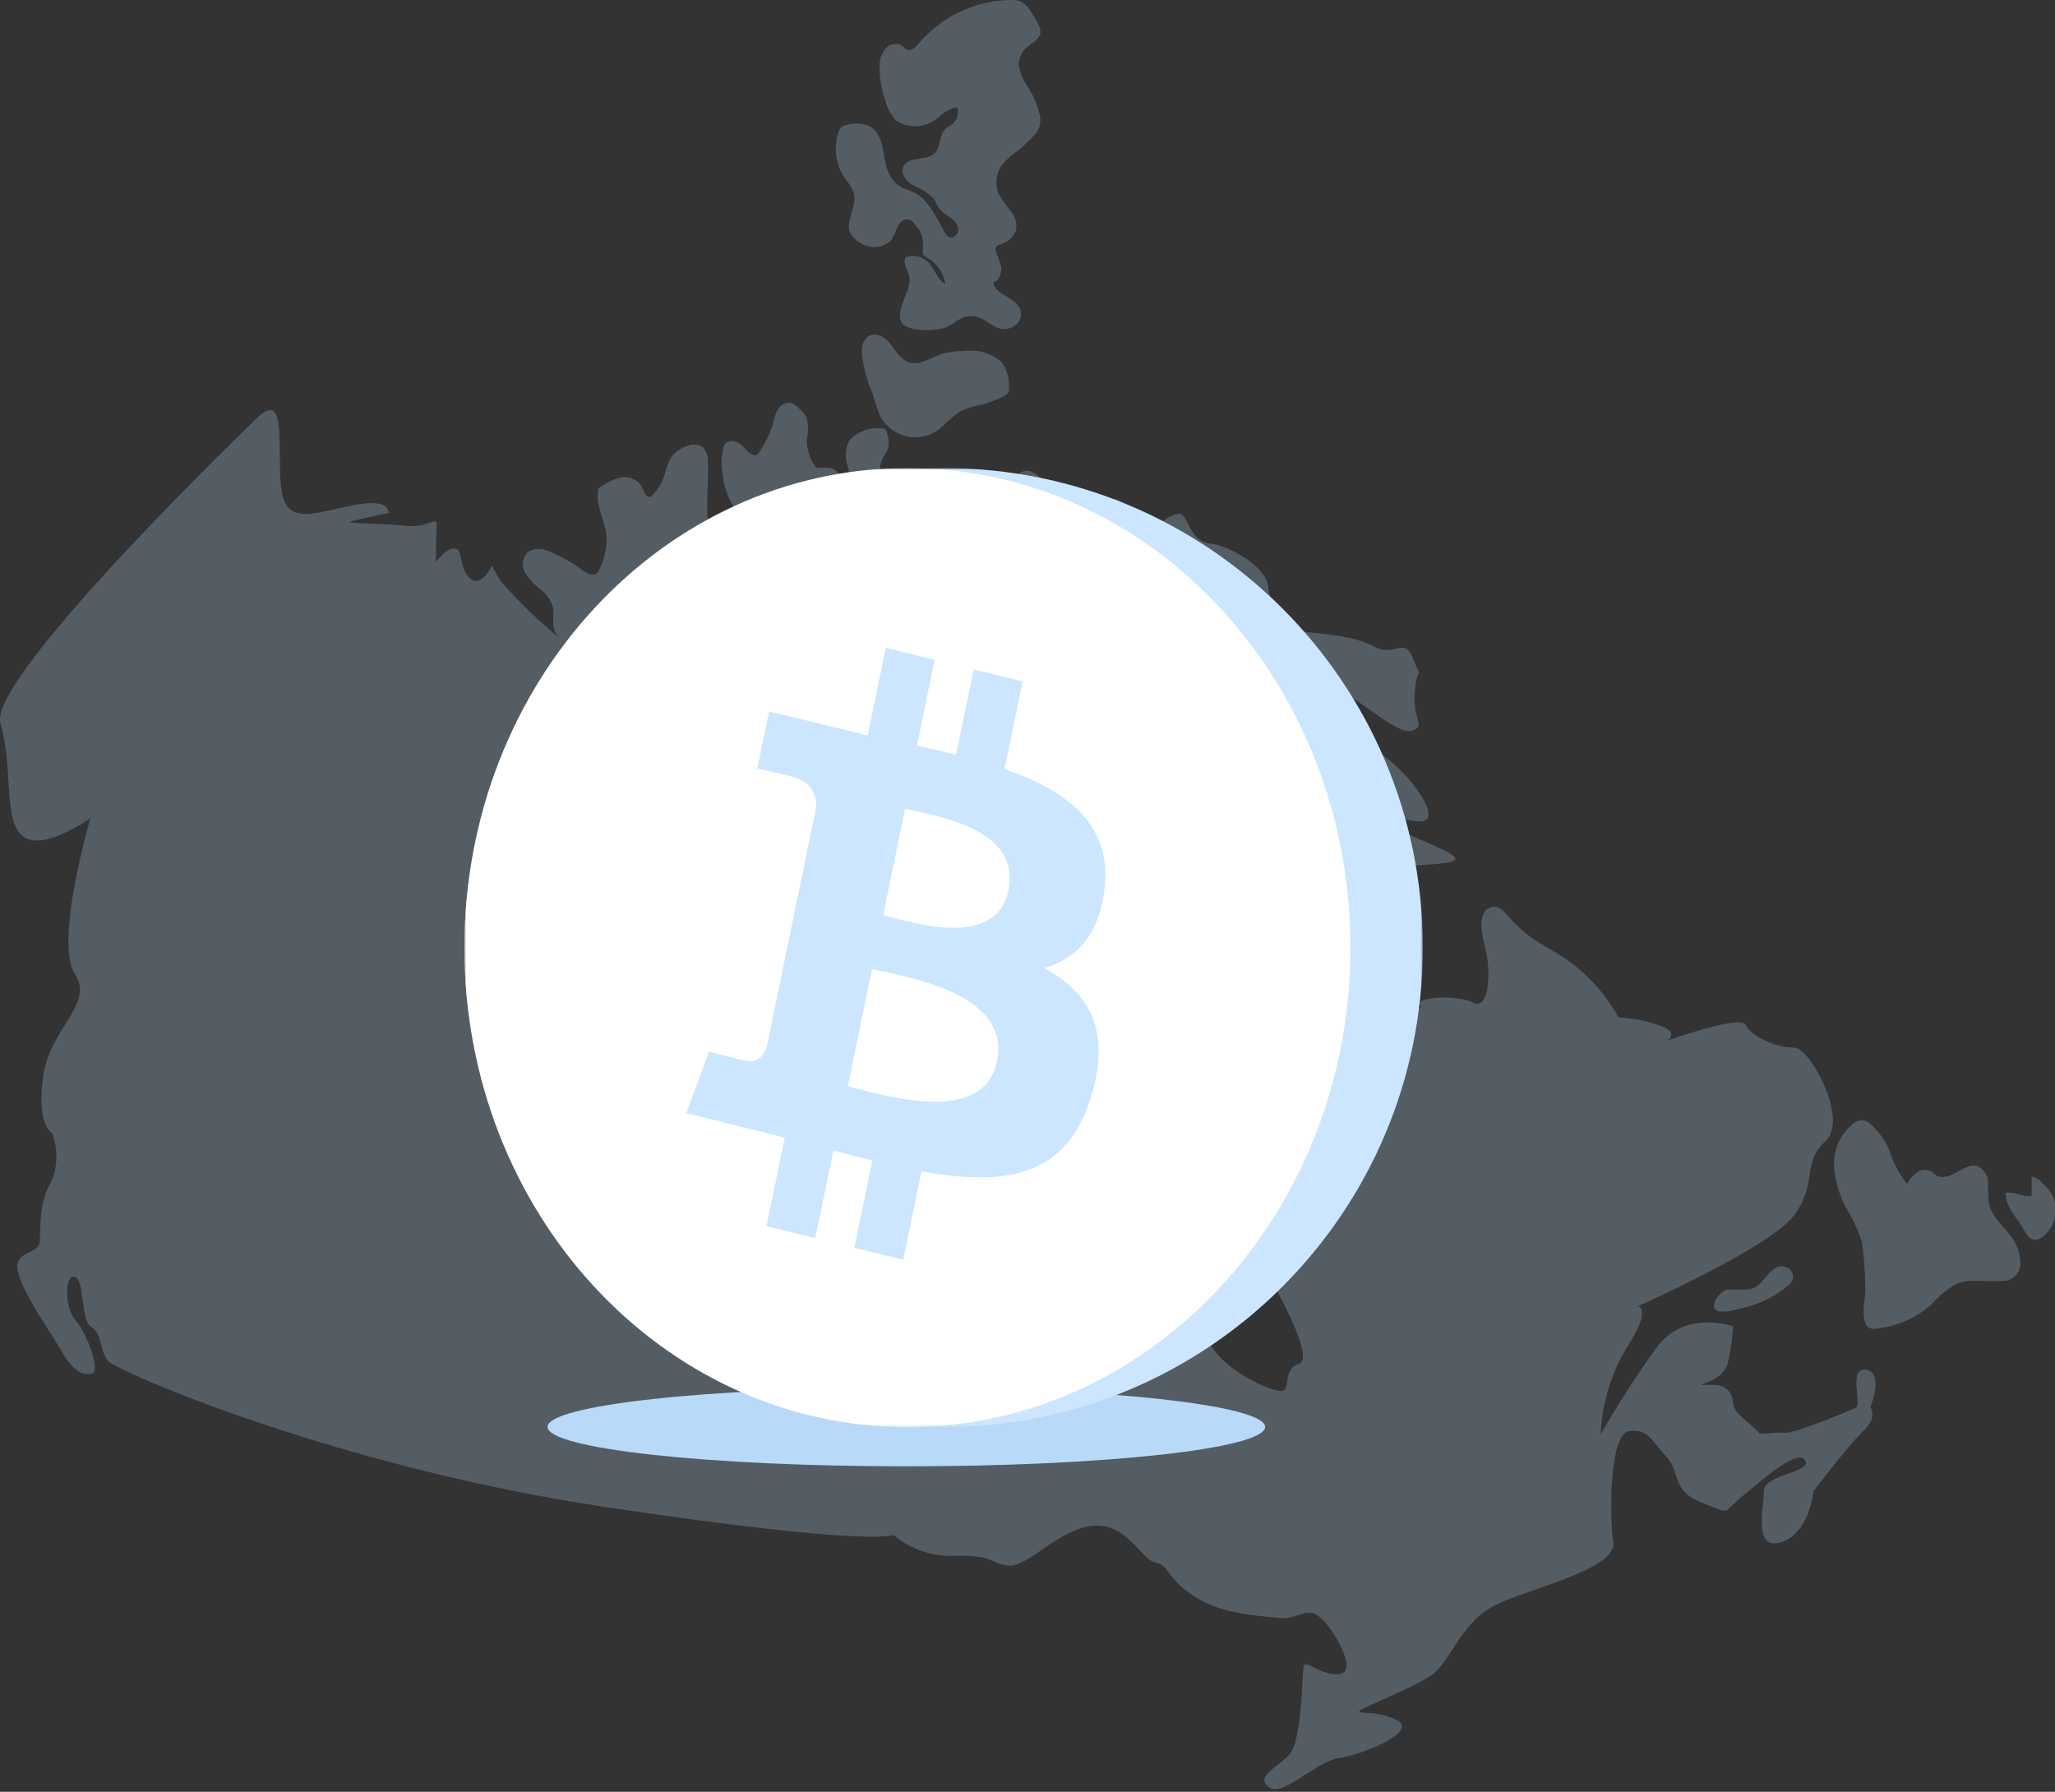
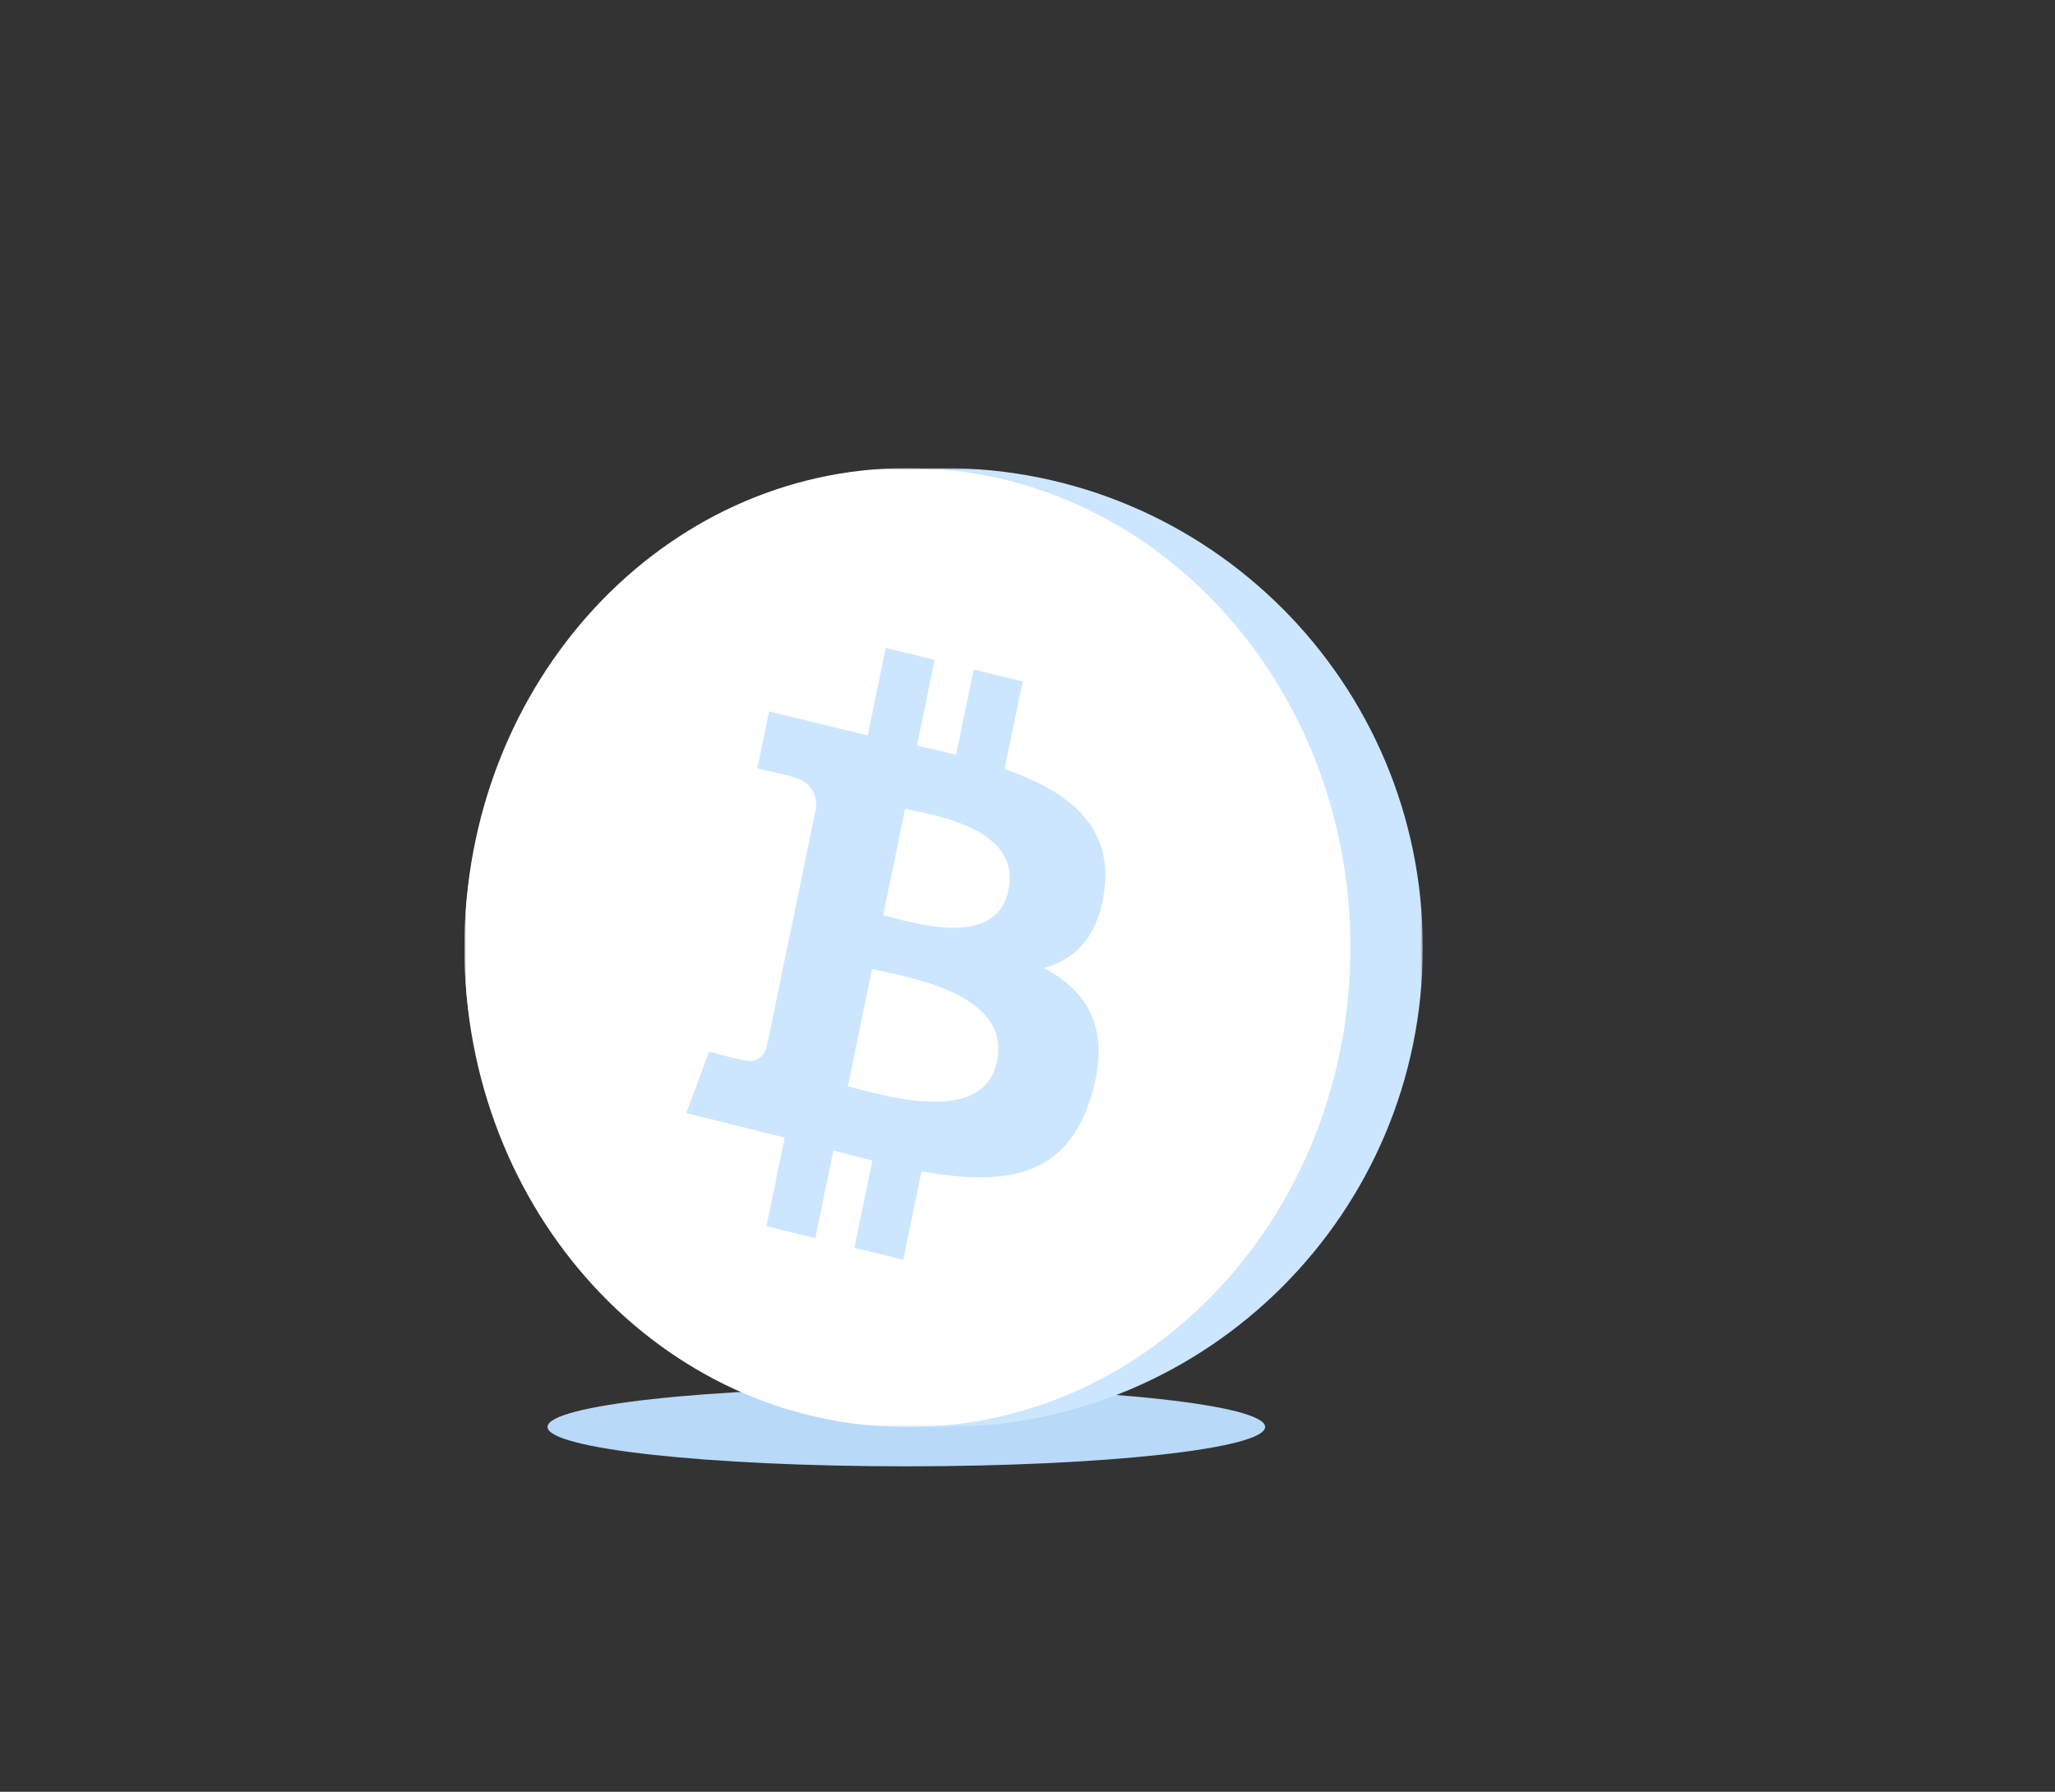
<svg xmlns="http://www.w3.org/2000/svg" width="562" height="490" viewBox="0 0 562 490" fill="none">
  <rect x="0" y="0" width="562" height="490" fill="#333333" stroke="none" />
  <g opacity="0.25">
    <g clip-path="url(#clip0_2081_52964)">
-       <path d="M70.241 114.356C70.241 114.356 -3.529 185.287 0.115 197.793C3.76 210.299 0.729 224.378 6.253 228.713C11.777 233.048 24.705 223.764 24.705 223.764C24.705 223.764 14.846 257.599 20.409 266.192C25.971 274.785 13.619 280.962 11.777 294.465C9.936 307.968 14.233 309.81 14.233 309.81C15.927 314.186 15.817 319.056 13.926 323.351C10.55 328.875 11.164 335.934 10.857 339.617C10.55 343.299 3.184 341.765 5.026 348.248C6.867 354.731 13.619 363.9 16.995 369.769C20.37 375.638 23.171 376.214 25.319 375.6C27.467 374.986 23.785 364.514 20.716 361.138C17.647 357.762 17.608 348.555 20.409 349.169C23.209 349.783 21.943 361.138 25.012 362.979C28.081 364.82 27.16 369.462 29.616 372.224C32.071 374.986 91.493 400.996 165.263 412.082C239.033 423.169 244.365 419.754 244.365 419.754C249.103 423.767 255.198 425.813 261.397 425.47C272.446 425.279 270.796 427.734 275.937 428.156C281.077 428.578 289.67 418.066 298.954 417.261C308.237 416.455 312.073 426.506 315.986 427.312C319.899 428.117 318.633 431.148 326.229 436.327C333.824 441.506 344.336 441.851 349.706 442.465C355.077 443.078 357.379 438.974 361.215 442.465C365.051 445.956 371.457 457.234 366.317 457.809C361.176 458.385 356.918 453.513 356.496 455.776C356.074 458.04 356.074 476.07 352.66 479.752C349.246 483.435 343.185 485.89 346.983 488.767C350.78 491.644 360.026 481.594 366.163 480.788C372.301 479.982 387.915 473.614 382.16 470.507C376.406 467.4 370.076 469.088 372.11 467.668C374.143 466.249 386.687 461.492 391.597 458.039C396.508 454.587 399.27 444.498 407.786 439.587C416.302 434.677 442.312 429.537 441.199 421.749C440.087 413.962 440.163 392.249 445.496 391.405C450.828 390.561 451.825 394.282 455.738 398.387C459.651 402.492 456.966 407.632 465.367 410.893C473.768 414.154 470.469 414.154 476.876 408.86C483.282 403.566 491.837 396.124 493.678 399.423C495.519 402.722 482.4 403.259 482.4 407.632C482.4 412.005 479.331 424.204 487.118 421.749C494.906 419.294 495.941 407.824 495.941 407.824C495.941 407.824 505.762 394.896 509.675 391.213C513.588 387.531 511.516 384.884 511.516 384.884C511.516 384.884 515.352 375.216 510.289 374.603C505.225 373.989 509.445 384.27 507.411 385.075C505.378 385.881 491.031 392.057 487.962 391.827C484.893 391.597 480.98 392.441 480.98 391.827C480.98 391.213 474.842 386.917 474.229 384.845C473.615 382.774 474.229 378.516 467.439 378.707C460.649 378.899 471.275 378.707 472.579 372.569C473.281 369.32 473.756 366.026 473.998 362.71C473.998 362.71 460.879 357.992 453.091 368.465C447.557 376.114 442.435 384.054 437.747 392.249C438.106 383.845 440.573 375.666 444.92 368.465C451.864 357.8 447.989 357.186 447.989 357.186C447.989 357.186 484.049 341.19 490.609 332.405C497.169 323.62 492.642 318.057 499.202 312.111C505.762 306.165 494.906 286.294 490.609 286.486C486.312 286.677 478.717 283.417 477.489 280.348C476.262 277.279 455.777 284.644 455.777 284.644C455.777 284.644 460.073 282.189 452.899 280.118C449.594 279.004 446.143 278.383 442.657 278.276C438.408 270.567 432.099 264.192 424.435 259.863C412.313 253.494 411.929 247.548 408.438 247.97C404.947 248.392 404.333 252.267 406.175 259.249C408.016 266.231 406.98 276.435 402.914 274.21C398.848 271.985 386.917 272.56 388.337 274.824C389.756 277.087 385.268 275.629 384.04 266.614C382.812 257.599 372.992 255.106 367.046 253.494C361.1 251.883 351.701 243.444 348.402 246.513C345.103 249.582 330.986 246.129 331.369 252.267C331.753 258.405 336.28 256.372 335.206 262.931C334.131 269.491 331.715 268.878 336.625 273.596C341.535 278.315 335.589 291.626 339.924 295.501C344.259 299.375 362.941 310.845 353.658 325.845C344.374 340.844 339.08 337.123 342.379 341.611C345.678 346.1 360.409 371.342 355.269 372.953C350.128 374.564 353.734 381.163 349.668 380.357C345.602 379.551 332.328 373.797 329.681 364.552C327.966 357.005 327.206 349.272 327.418 341.535C327.418 341.535 313.071 344.604 304.67 340.077C296.268 335.55 286.831 335.78 286.026 331.906C285.22 328.031 264.505 321.855 258.367 323.505C252.229 325.154 248.7 308.429 243.022 302.022C237.345 295.616 251.615 264.466 259.211 258.942C266.806 253.418 259.211 251.27 255.605 249.275C251.999 247.28 257.446 246.014 261.321 248.316C265.195 250.617 268.686 242.945 268.993 242.792C269.3 242.638 278.967 243.866 278.046 234.659C277.126 225.452 280.041 222.652 280.809 222.191C281.576 221.731 275.591 214.059 281.307 212.678C287.023 211.297 296.345 218.662 297.419 208.074C298.282 202.231 297.303 196.264 294.619 191.003C294.619 191.003 293.736 178.114 285.911 174.853C278.085 171.592 296.038 173.625 300.028 169.789C300.981 168.718 302.17 167.882 303.502 167.35C304.834 166.817 306.271 166.602 307.7 166.72C307.7 166.72 310.616 174.393 315.372 174.393C318.544 174.274 321.698 174.905 324.579 176.234C325.347 176.694 321.664 174.086 329.835 181.336C338.006 188.586 340.269 194.532 337.047 200.21C333.825 205.888 340.883 210.99 338.888 212.524C334.475 214.366 329.887 215.754 325.193 216.667C319.976 218.202 314.759 227.447 321.357 230.055C327.955 232.664 330.602 228.368 336.702 225.26C342.801 222.153 341.305 221.731 346.062 224.34C350.819 226.948 353.312 225.26 356.688 228.981C360.064 232.702 354.54 236.193 364.054 235.733C373.567 235.273 362.059 239.876 376.982 237.728C391.904 235.58 405.561 237.267 393.247 231.743C380.933 226.219 368.043 220.887 370.613 220.235C373.184 219.583 385.958 226.104 389.794 224.34C393.631 222.575 384.27 208.995 373.299 203.432C362.327 197.87 362.442 189.392 366.01 189.2C369.578 189.008 381.585 200.977 385.92 199.865C390.255 198.752 386.227 196.988 386.917 189.085C387.608 181.183 389.181 186.937 386.534 180.3C383.887 173.664 381.585 179.993 375.754 176.809C369.923 173.625 361.33 173.433 356.189 172.705C351.049 171.976 351.049 173.51 349.553 167.794C348.057 162.078 347.251 165.416 346.829 160.39C346.407 155.365 336.932 149.342 330.871 148.613C324.81 147.885 325.155 139.905 321.971 140.519C319.877 141.043 318.007 142.226 316.638 143.895C313.298 140.993 309.582 138.554 305.59 136.645C300.757 134.803 299.567 146.043 294.619 141.862C289.67 137.68 284.146 127.399 279.965 128.857C275.783 130.315 270.95 136.529 272.484 137.258C274.019 137.987 271.563 145.851 274.21 149.841C276.857 153.831 279.734 158.242 278.046 159.393C276.359 160.544 276.742 157.628 273.865 154.483C270.91 150.411 269.398 145.47 269.569 140.442C269.338 134.88 274.901 131.312 272.407 131.197C269.914 131.082 262.472 133.154 260.899 137.258C259.326 141.363 256.372 159.777 259.978 160.621C261.818 160.962 263.584 161.624 265.195 162.577C265.195 162.577 261.359 163.268 262.241 165.032C263.124 166.797 274.134 172.705 277.816 175.16C281.499 177.615 277.509 182.218 279.236 183.561C280.962 184.904 280.655 189.085 279.543 193.075C278.92 195.106 278.547 197.206 278.43 199.328C278.43 199.328 278.2 207.806 274.939 206.194C271.678 204.583 267.267 200.785 268.878 197.793C270.489 194.801 266.039 184.904 263.546 185.402C261.052 185.901 261.091 195.568 259.71 193.995C258.329 192.423 257.139 182.218 254.684 180.914C252.229 179.61 251.5 178.229 251.5 171.784C251.5 165.339 244.442 155.403 241.68 156.017C238.917 156.631 232.243 166.759 235.005 172.896C237.767 179.034 241.258 179.648 242.677 183.062C244.096 186.476 241.68 190.006 242.677 190.735C243.674 191.463 245.554 192.499 243.176 196.067C240.797 199.635 240.414 207.153 238.074 208.074C235.733 208.995 238.074 203.164 235.005 199.865C231.936 196.566 229.135 194.226 231.514 194.11C233.892 193.995 241.564 195.146 236.424 188.586C231.284 182.026 232.204 175.582 228.521 178.651C224.839 181.72 219.928 186.86 223.304 189.315C226.68 191.77 229.442 191.272 227.14 195.146C225.907 196.944 225.166 199.034 224.992 201.207C222.304 203.06 219.095 204.006 215.832 203.91C212.568 203.813 209.421 202.678 206.847 200.67C198.139 193.612 196.067 190.85 191.502 192.998C186.937 195.146 183.178 194.456 184.521 199.481C185.863 204.507 185.863 212.984 183.293 208.496C180.723 204.008 182.065 195.069 174.086 194.878C166.107 194.686 152.872 189.123 155.634 187.704C158.396 186.285 165.455 183.369 159.47 179.495C151.264 173.535 143.739 166.691 137.029 159.086C134.995 155.71 134.497 154.713 134.497 154.713C134.497 154.713 131.505 161.043 128.436 158.089C125.367 155.135 126.786 149.879 124.139 149.994C121.492 150.109 119.229 153.831 119.229 153.831C119.229 153.831 119.229 146.772 119.421 143.78C119.612 140.788 117.272 144.509 110.712 143.78C104.153 143.051 93.488 143.243 96.058 142.552C98.629 141.862 106.224 140.289 106.224 140.289C106.224 140.289 107.222 135.877 95.751 138.332C84.281 140.788 77.721 143.55 76.801 132.501C75.88 121.453 78.335 106.377 70.241 114.356Z" fill="#B9D9F8" />
      <path d="M181.796 173.05C180.924 172.698 179.987 172.536 179.047 172.576C178.108 172.616 177.188 172.856 176.349 173.28C174.622 174.009 173.05 175.083 171.323 175.774C168.693 176.669 165.93 177.11 163.152 177.078C160.866 177.309 158.558 177.153 156.324 176.618C155.218 176.32 154.202 175.755 153.365 174.973C152.529 174.19 151.898 173.213 151.529 172.129C151.03 170.173 151.529 168.063 151.26 166.107C150.654 164.096 149.416 162.334 147.731 161.081C146.058 159.841 144.638 158.291 143.549 156.516C143.035 155.606 142.847 154.548 143.014 153.516C143.181 152.484 143.695 151.54 144.47 150.839C145.363 150.368 146.357 150.122 147.366 150.122C148.376 150.122 149.37 150.368 150.263 150.839C153.483 152.151 156.525 153.865 159.316 155.941C160.429 156.785 162.04 157.705 163.152 156.823C163.493 156.504 163.756 156.11 163.919 155.672C165.279 152.973 165.963 149.985 165.914 146.964C165.569 142.437 162.653 138.102 163.613 133.691C165.307 132.26 167.299 131.225 169.444 130.66C170.388 130.414 171.381 130.419 172.323 130.675C173.265 130.931 174.124 131.428 174.814 132.118C175.927 133.461 176.234 135.954 177.96 135.954C179.735 134.218 181.053 132.07 181.796 129.701C182.152 128.188 182.68 126.721 183.369 125.328C184.366 123.875 185.785 122.763 187.435 122.144C188.137 121.768 188.921 121.571 189.718 121.571C190.514 121.571 191.298 121.768 192 122.144C192.562 122.694 192.997 123.36 193.276 124.095C193.554 124.831 193.669 125.618 193.611 126.402C193.957 134.343 192.077 142.783 195.491 149.956C196.646 152.102 197.927 154.177 199.327 156.171C200.736 158.178 201.644 160.493 201.974 162.922C202.128 164.136 201.957 165.368 201.479 166.494C201 167.62 200.231 168.598 199.251 169.329C197.754 170.191 196.004 170.503 194.302 170.211V177.538C194.399 178.529 194.213 179.527 193.765 180.415C193.376 180.958 192.88 181.415 192.307 181.758C191.605 182.359 190.758 182.767 189.85 182.942C188.942 183.117 188.004 183.053 187.128 182.756C186.575 182.37 186.113 181.868 185.775 181.285C185.437 180.702 185.231 180.051 185.172 179.38C185.059 178.07 184.775 176.78 184.328 175.544C184.021 174.393 183.062 172.666 181.796 173.05Z" fill="#B9D9F8" />
      <path d="M205.465 143.742C204.583 142.936 203.585 142.246 202.741 141.44C199.785 138.092 197.983 133.883 197.601 129.433C197.119 126.973 197.237 124.433 197.946 122.029C198.017 121.81 198.121 121.603 198.253 121.415C199.174 120.187 201.207 120.609 202.396 121.415C203.585 122.221 204.506 123.832 205.925 124.407C206.077 124.472 206.24 124.505 206.405 124.505C206.57 124.505 206.733 124.472 206.884 124.407C207.183 124.276 207.427 124.045 207.575 123.755C209.258 121.296 210.552 118.591 211.411 115.738C211.678 114.397 212.144 113.104 212.792 111.901C213.121 111.328 213.605 110.858 214.189 110.546C214.772 110.234 215.431 110.092 216.091 110.137C217.098 110.428 217.994 111.017 218.662 111.825C219.48 112.535 220.157 113.394 220.656 114.356C221.08 116.277 221.08 118.267 220.656 120.188C220.59 122.967 221.499 125.681 223.227 127.86C224.146 127.917 225.069 127.917 225.989 127.86C226.604 127.839 227.216 127.959 227.777 128.212C228.339 128.464 228.835 128.842 229.228 129.316C229.62 129.791 229.899 130.348 230.043 130.947C230.186 131.546 230.19 132.17 230.055 132.77C229.31 136.15 227.444 139.178 224.761 141.363C222.247 143.085 219.606 144.611 216.859 145.928C215.646 146.601 214.525 147.426 213.521 148.383C213.209 148.698 212.83 148.938 212.412 149.085C211.994 149.231 211.548 149.281 211.108 149.229C210.667 149.177 210.245 149.026 209.872 148.786C209.499 148.547 209.186 148.225 208.956 147.846C207.991 146.321 206.816 144.939 205.465 143.742Z" fill="#B9D9F8" />
      <path d="M233.279 132.578C232.818 130.507 231.974 128.512 231.552 126.44C231.283 125.412 231.219 124.341 231.364 123.287C231.509 122.234 231.859 121.22 232.396 120.302C233.503 119.127 234.873 118.233 236.394 117.692C237.915 117.152 239.543 116.982 241.143 117.195C241.305 117.168 241.471 117.175 241.63 117.215C241.79 117.256 241.939 117.328 242.069 117.429C242.199 117.53 242.306 117.657 242.384 117.802C242.463 117.946 242.51 118.105 242.524 118.269C243.094 119.752 243.175 121.379 242.754 122.911C242.412 123.663 242.001 124.383 241.526 125.059C239.416 128.895 241.526 133.844 240.26 138.064C239.674 140.189 238.303 142.012 236.424 143.166C236.213 143.239 235.983 143.239 235.772 143.166C232.435 143.089 233.662 134.381 233.279 132.578Z" fill="#B9D9F8" />
      <path d="M235.732 96.595C235.612 95.76 235.696 94.909 235.976 94.114C236.257 93.319 236.726 92.604 237.344 92.03C239.3 90.649 242.024 92.03 243.558 94.101C245.093 96.173 246.359 98.321 248.66 99.088C251.806 100.086 254.875 97.554 258.021 96.633C259.839 96.179 261.71 95.972 263.583 96.019C265.414 95.751 267.281 95.876 269.061 96.386C270.84 96.895 272.49 97.777 273.902 98.973C275.326 100.957 276.042 103.362 275.935 105.802C276.024 106.366 275.93 106.944 275.667 107.451C275.337 107.861 274.917 108.189 274.439 108.41C272.613 109.33 270.698 110.063 268.724 110.597C266.588 110.956 264.51 111.601 262.547 112.515C260.625 113.947 258.805 115.511 257.1 117.195C255.846 118.203 254.383 118.918 252.817 119.289C251.252 119.66 249.623 119.677 248.05 119.339C246.477 119.001 245 118.316 243.725 117.335C242.45 116.353 241.41 115.1 240.681 113.666C239.843 111.703 239.163 109.676 238.648 107.605C237.089 104.116 236.104 100.398 235.732 96.595Z" fill="#B9D9F8" />
      <path d="M248.738 75.726C248.278 73.885 246.782 71.89 247.702 70.356C248.674 70.003 249.721 69.913 250.738 70.095C251.755 70.277 252.706 70.724 253.495 71.391C255.528 73.156 256.219 76.302 258.52 77.721C258.308 76.174 257.731 74.7 256.838 73.419C255.944 72.138 254.759 71.088 253.38 70.356C253.035 70.125 252.613 69.972 252.421 69.588C252.229 69.205 252.421 68.246 252.421 67.555C252.531 66.416 252.385 65.267 251.993 64.192C251.602 63.116 250.974 62.142 250.158 61.341C249.853 60.812 249.399 60.385 248.853 60.113C247.626 59.576 246.206 60.573 245.554 61.763C245.064 63.078 244.488 64.36 243.828 65.599C242.65 66.76 241.091 67.455 239.44 67.554C237.79 67.652 236.159 67.149 234.851 66.136C233.894 65.569 233.101 64.762 232.55 63.796C230.938 60.42 234.544 56.43 233.509 52.824C232.977 51.418 232.198 50.118 231.207 48.988C229.922 47.167 229.076 45.072 228.737 42.869C228.397 40.666 228.573 38.414 229.25 36.29C229.395 35.687 229.716 35.139 230.171 34.718C230.572 34.438 231.031 34.254 231.514 34.18C233.61 33.513 235.88 33.65 237.882 34.564C241.181 36.444 241.411 40.932 242.217 44.615C242.4 45.945 242.869 47.22 243.59 48.352C244.312 49.484 245.27 50.447 246.398 51.175C247.319 51.673 248.355 51.904 249.352 52.326C253.84 54.205 255.873 59.231 258.329 63.45C258.607 64.059 259.079 64.558 259.671 64.87C260.899 65.33 262.203 63.872 262.05 62.568C261.921 61.922 261.655 61.311 261.272 60.775C260.888 60.239 260.395 59.791 259.825 59.461C258.663 58.801 257.624 57.945 256.756 56.929C256.219 56.162 255.95 55.203 255.413 54.397C253.855 52.809 251.97 51.578 249.889 50.791C247.933 49.717 246.053 47.454 247.127 45.459C248.546 42.62 253.38 44.154 255.643 41.891C257.331 40.203 256.794 37.058 258.482 35.331C259.096 34.679 259.978 34.334 260.63 33.758C261.233 33.209 261.661 32.493 261.859 31.701C262.057 30.91 262.016 30.077 261.743 29.308C259.795 29.749 258.013 30.734 256.602 32.147C255.042 33.529 253.07 34.361 250.991 34.513C248.911 34.666 246.84 34.131 245.094 32.991C243.693 31.535 242.701 29.735 242.217 27.774C241.052 24.606 240.48 21.251 240.529 17.877C240.533 16.15 241.144 14.48 242.255 13.158C242.828 12.529 243.606 12.126 244.45 12.02C245.295 11.915 246.149 12.114 246.858 12.583C247.242 12.89 247.511 13.312 247.933 13.503C249.122 14.117 250.388 12.928 251.27 11.892C254.352 8.234 258.184 5.28 262.505 3.228C266.826 1.177 271.537 0.076 276.32 8.47224e-05C277.246 -0.087 278.179 0.045 279.044 0.384C280.039 0.887 280.885 1.64 281.499 2.57C282.434 3.838 283.256 5.186 283.954 6.598C284.365 7.322 284.564 8.146 284.53 8.977C284.3 10.741 282.343 11.585 281 12.813C280.274 13.38 279.68 14.1 279.263 14.922C278.845 15.745 278.613 16.648 278.584 17.57C278.945 20.031 279.936 22.357 281.461 24.322C282.686 26.394 283.616 28.628 284.223 30.958C284.617 32.206 284.617 33.546 284.223 34.794C283.918 35.651 283.419 36.425 282.765 37.058C281.428 38.574 279.951 39.962 278.353 41.201C276.756 42.281 275.31 43.571 274.057 45.037C273.206 46.233 272.687 47.634 272.553 49.096C272.418 50.558 272.672 52.029 273.29 53.361C274.25 54.936 275.327 56.436 276.512 57.85C277.111 58.564 277.542 59.404 277.774 60.306C278.006 61.209 278.034 62.152 277.855 63.067C277.446 64.004 276.83 64.837 276.052 65.502C275.275 66.166 274.356 66.645 273.366 66.903C272.946 67.016 272.579 67.274 272.331 67.632C272.216 67.981 272.216 68.357 272.331 68.706C272.968 70.209 273.481 71.761 273.865 73.348C273.865 74.959 273.213 76.915 271.602 77.184C272.139 80.79 278.008 81.25 279.082 84.856C279.309 85.655 279.271 86.505 278.973 87.279C278.676 88.054 278.135 88.711 277.433 89.153C276.748 89.602 275.965 89.879 275.149 89.959C274.334 90.04 273.512 89.921 272.753 89.613C271.026 88.999 269.684 87.58 267.957 86.928C267.193 86.605 266.371 86.439 265.541 86.439C264.71 86.439 263.889 86.605 263.124 86.928C261.82 87.542 260.745 88.577 259.288 89.268C256.833 90.572 249.199 90.841 246.897 88.654C244.173 85.393 249.467 79.294 248.738 75.726Z" fill="#B9D9F8" />
-       <path d="M509.252 339.924C508.345 336.895 507.055 333.995 505.416 331.292C503.167 327.457 501.853 323.147 501.579 318.71C501.503 316.508 501.946 314.318 502.872 312.319C503.798 310.32 505.182 308.566 506.912 307.201C507.634 306.635 508.525 306.324 509.444 306.319C510.37 306.501 511.216 306.971 511.86 307.662C513.806 309.531 515.392 311.741 516.541 314.183C517.594 317.65 519.285 320.889 521.528 323.735C522.255 322.485 523.235 321.401 524.405 320.551C525.004 320.142 525.712 319.923 526.438 319.923C527.163 319.923 527.872 320.142 528.471 320.551C528.778 320.781 529.046 321.088 529.392 321.318C531.041 322.546 533.228 321.625 535.184 320.551C537.141 319.477 539.021 318.211 540.939 318.94C541.775 319.372 542.476 320.027 542.964 320.833C543.451 321.638 543.706 322.563 543.701 323.505C543.662 325.388 543.739 327.271 543.931 329.144C544.775 333.249 548.764 335.819 550.874 339.463C551.823 341.117 552.374 342.969 552.485 344.872C552.591 345.574 552.538 346.29 552.328 346.968C552.119 347.646 551.76 348.269 551.277 348.788C550.794 349.308 550.2 349.712 549.539 349.971C548.878 350.229 548.168 350.336 547.46 350.281C543.355 350.78 538.944 349.476 535.108 351.087C532.598 352.491 530.353 354.322 528.471 356.496C524.223 360.368 518.844 362.775 513.126 363.363C512.438 363.509 511.72 363.414 511.093 363.094C510.613 362.745 510.262 362.245 510.096 361.675C508.907 358.299 510.479 354.808 510.096 351.432C510.034 347.583 509.753 343.741 509.252 339.924Z" fill="#B9D9F8" />
-       <path d="M553.407 336.164C554.135 337.507 555.094 339.041 556.591 339.08C557.18 339.061 557.752 338.875 558.24 338.543C559.403 337.746 560.358 336.683 561.026 335.441C561.693 334.2 562.053 332.817 562.076 331.407C562.214 330.22 562.096 329.017 561.731 327.878C561.025 326.287 559.992 324.863 558.7 323.697C557.916 322.712 556.82 322.022 555.593 321.74V326.612C555.649 326.761 555.649 326.924 555.593 327.073C555.533 327.1 555.468 327.114 555.401 327.114C555.335 327.114 555.27 327.1 555.21 327.073C552.985 327.418 550.721 325.653 548.496 326.229C548.343 329.911 551.719 333.134 553.407 336.164Z" fill="#B9D9F8" />
      <path d="M472.502 352.66H476.338C477.374 352.739 478.415 352.622 479.407 352.315C482.438 351.164 483.627 346.79 486.849 346.33C487.34 346.269 487.838 346.316 488.309 346.468C488.78 346.621 489.211 346.875 489.573 347.212C489.914 347.575 490.154 348.021 490.269 348.506C490.383 348.991 490.368 349.497 490.225 349.975C489.953 350.603 489.531 351.156 488.997 351.586C485.375 354.596 481.088 356.7 476.491 357.724C475.034 358.107 469.51 359.718 468.819 357.724C468.129 355.729 471.082 352.66 472.502 352.66Z" fill="#B9D9F8" />
    </g>
  </g>
  <g clip-path="url(#clip1_2081_52964)">
    <path d="M247.861 401.001C302.054 401.001 345.986 396.176 345.986 390.224C345.986 384.272 302.054 379.448 247.861 379.448C193.669 379.448 149.737 384.272 149.737 390.224C149.737 396.176 193.669 401.001 247.861 401.001Z" fill="#B9D9F8" />
    <mask id="mask0_2081_52964" style="mask-type:luminance" maskUnits="userSpaceOnUse" x="127" y="128" width="263" height="263">
      <path d="M389.113 128H127V390.272H389.113V128Z" fill="white" />
    </mask>
    <g mask="url(#mask0_2081_52964)">
      <path d="M258.057 390.272C330.437 390.272 389.113 331.56 389.113 259.136C389.113 186.712 330.437 128 258.057 128C185.677 128 127 186.712 127 259.136C127 331.56 185.677 390.272 258.057 390.272Z" fill="#CCE6FF" />
      <path d="M248.161 390.272C315.076 390.272 369.322 331.56 369.322 259.136C369.322 186.712 315.076 128 248.161 128C181.246 128 127 186.712 127 259.136C127 331.56 181.246 390.272 248.161 390.272Z" fill="white" />
    </g>
    <path fill-rule="evenodd" clip-rule="evenodd" d="M275.803 243.401C272.398 259.881 249.085 252.132 241.529 250.289L247.528 221.159C255.085 223.017 279.341 226.221 275.79 243.405M272.663 290.216C268.926 308.328 240.929 299.293 231.859 297.073L238.486 264.972C247.55 267.199 276.556 271.335 272.665 290.217M302.078 242.99C304.111 225.342 291.64 216.195 274.719 210.312L279.668 186.357L266.293 183.073L261.469 206.399C257.957 205.538 254.35 204.726 250.764 203.932L255.602 180.454L242.237 177.175L237.3 201.119L210.33 194.545L207.123 210.126C207.123 210.126 217.041 212.347 216.835 212.503C222.249 213.836 223.31 217.698 223.208 220.783L209.667 286.414C209.043 288.213 207.432 290.931 203.645 290.003C203.781 290.212 193.925 287.601 193.925 287.601L187.674 304.391L214.61 311.098L209.616 335.333L222.971 338.612L227.923 314.638C231.581 315.62 235.116 316.522 238.578 317.37L233.645 341.231L247.012 344.51L252.01 320.32C274.783 324.428 291.789 322.115 298.489 299.588C303.894 281.438 297.608 271.204 285.535 264.725C294.175 262.315 300.59 255.92 302.06 243.002" fill="#CCE6FF" />
  </g>
  <defs>
    <clipPath id="clip0_2081_52964">
-       <rect width="562" height="489.496" fill="white" />
-     </clipPath>
+       </clipPath>
    <clipPath id="clip1_2081_52964">
      <rect width="262.113" height="273" fill="white" transform="translate(127 128)" />
    </clipPath>
  </defs>
</svg>